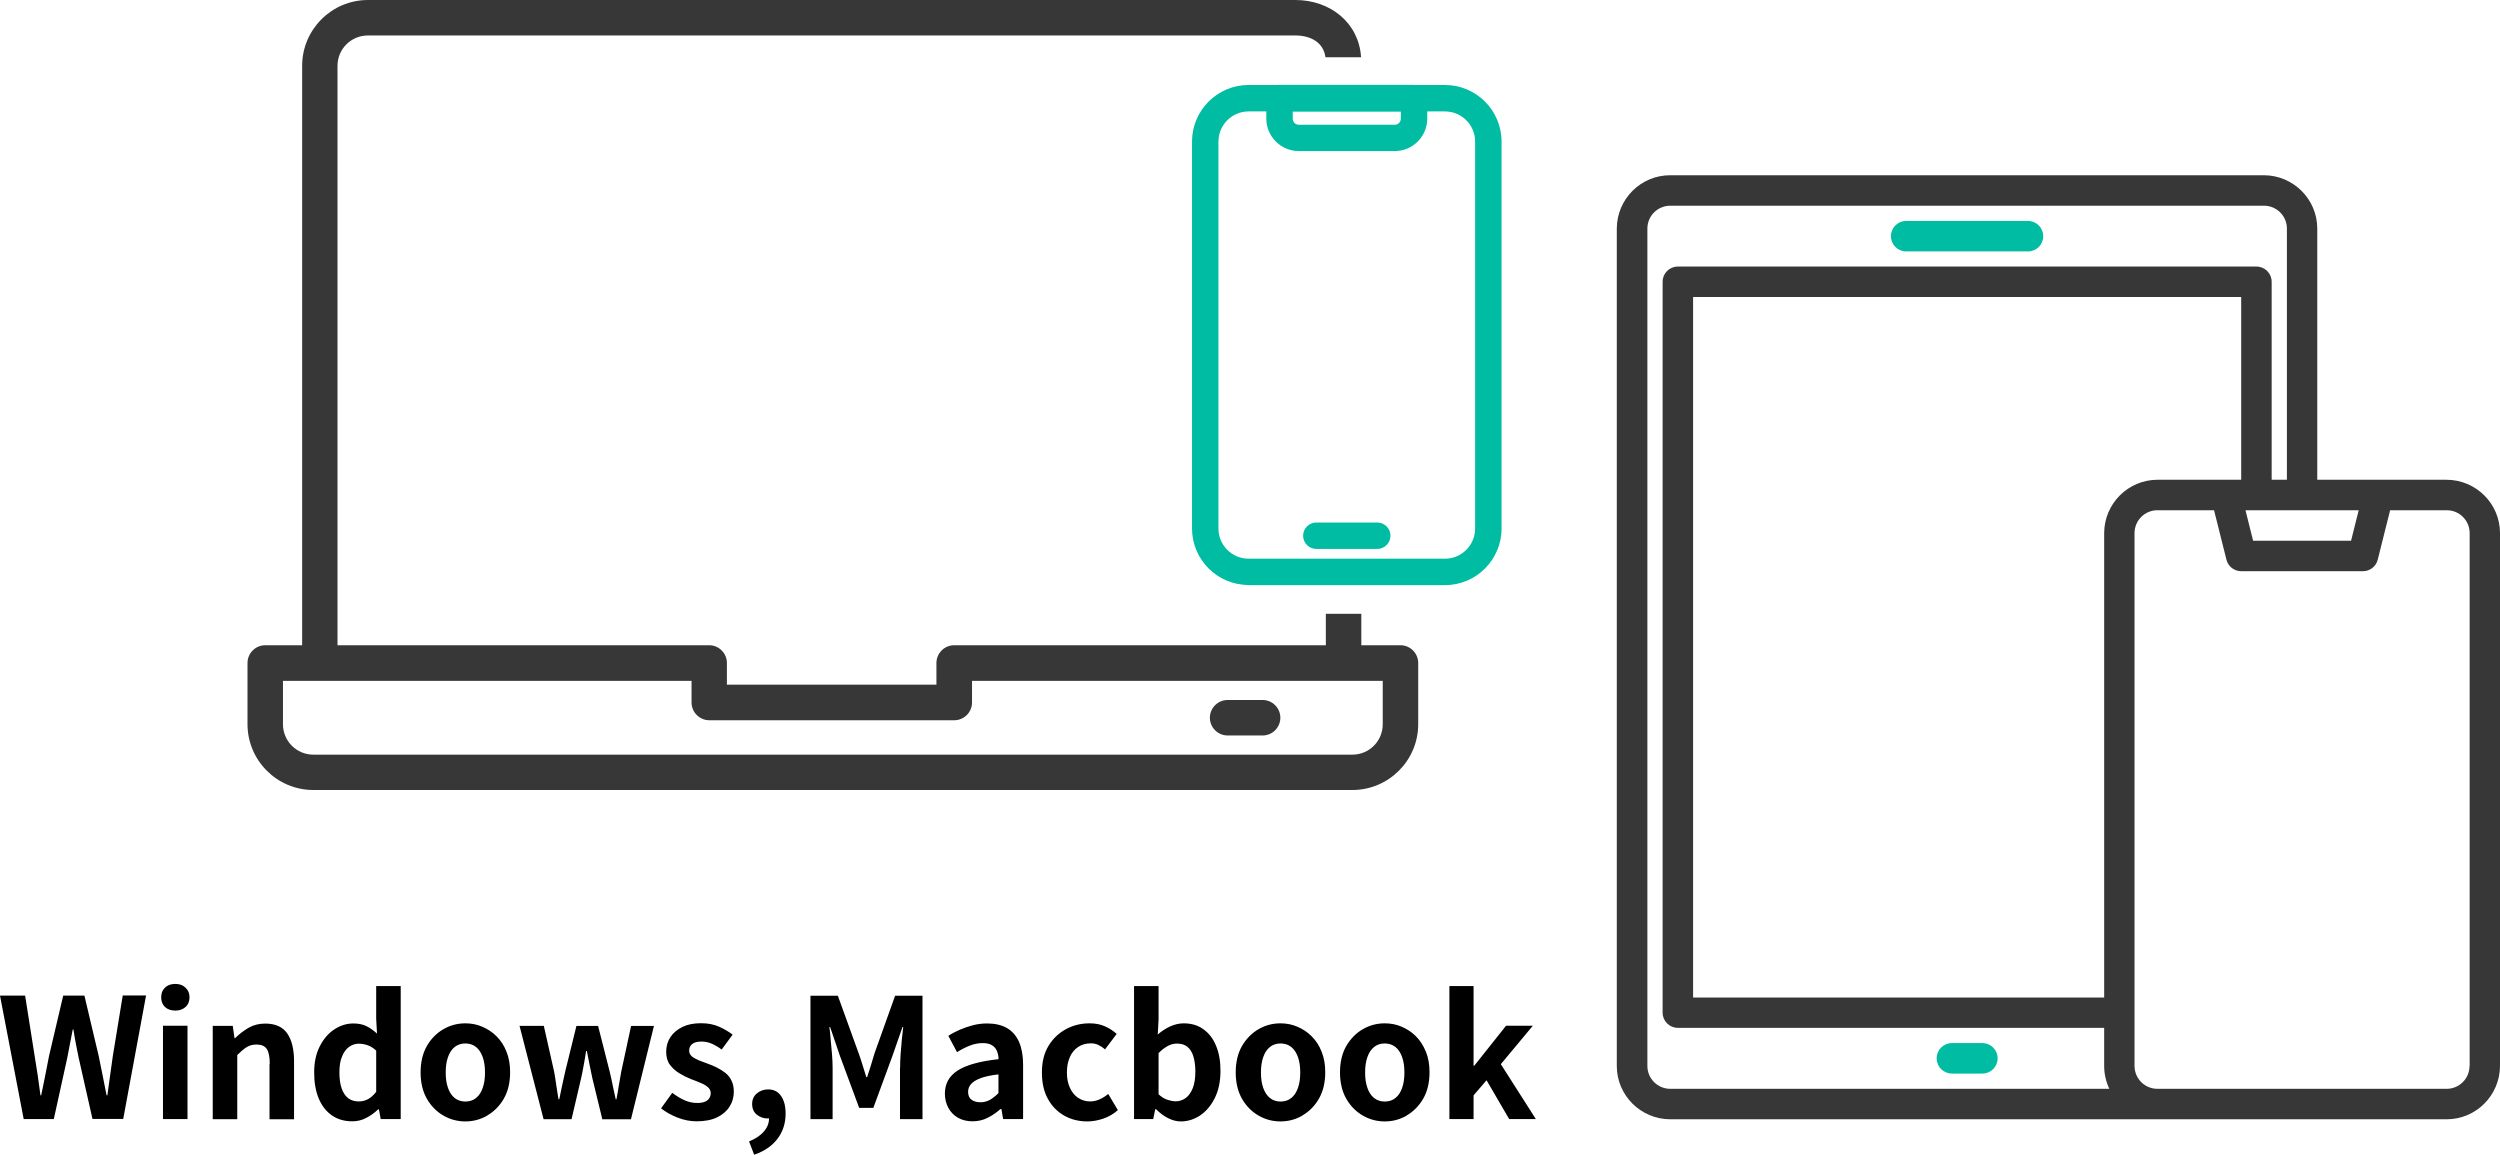
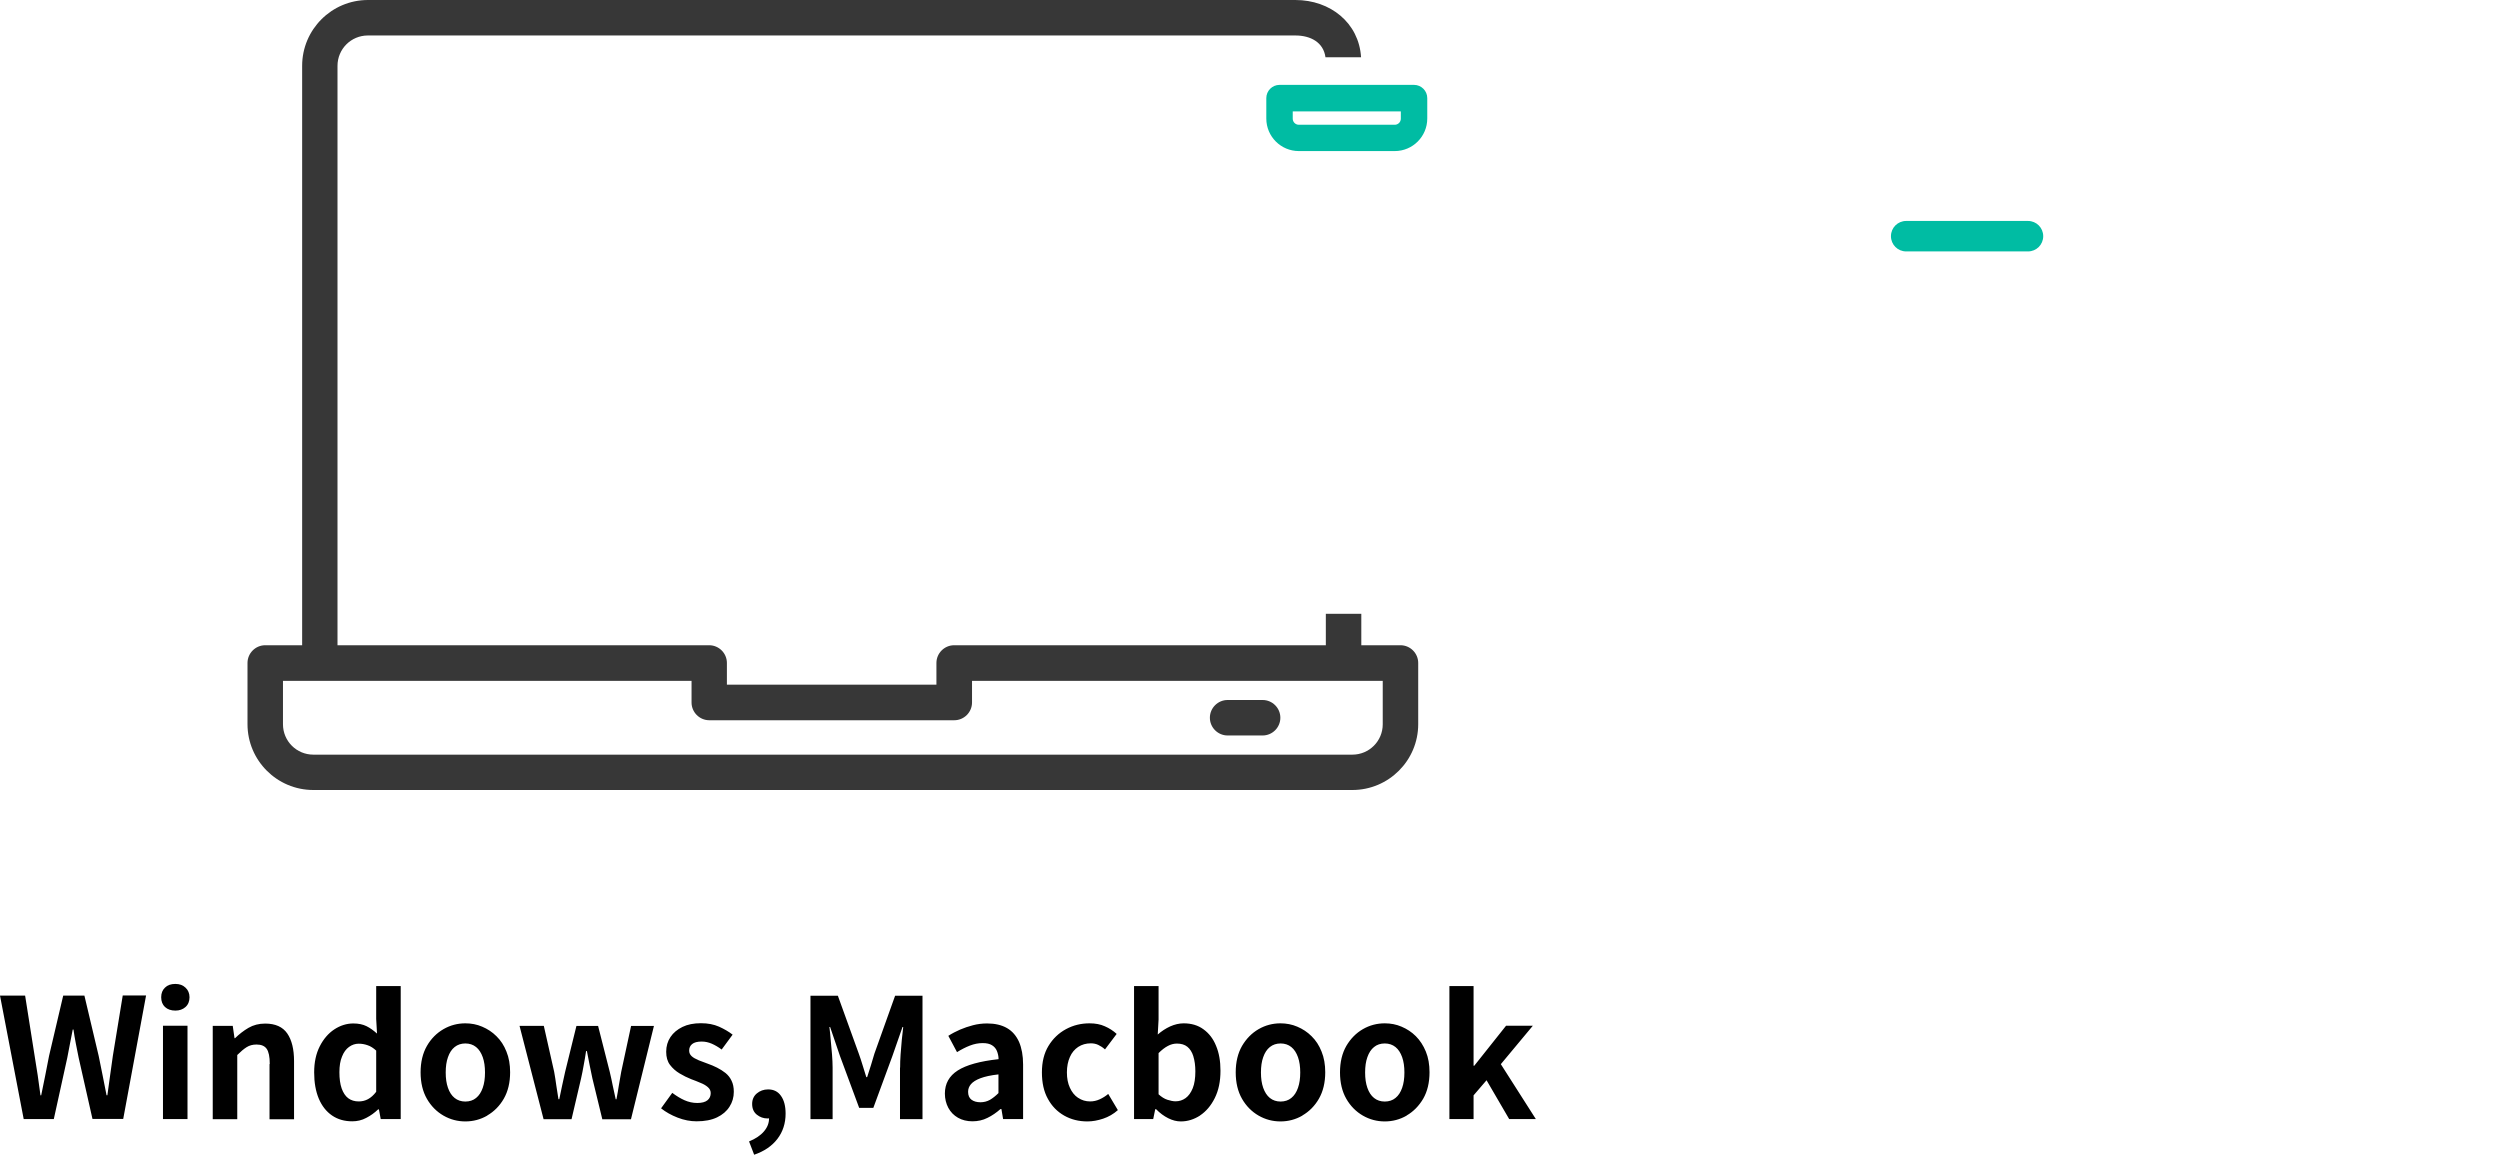
<svg xmlns="http://www.w3.org/2000/svg" id="_レイヤー_2" data-name="レイヤー 2" viewBox="0 0 210 97">
  <defs>
    <style>
      .cls-1 {
        fill: #373737;
      }

      .cls-2 {
        fill-rule: evenodd;
      }

      .cls-3 {
        fill: #00bca3;
      }
    </style>
  </defs>
  <g id="_レイヤー_1-2" data-name="レイヤー 1">
    <g>
      <path class="cls-2" d="M129.01,94h-2.24l-1.9-3.26-1.09,1.27v1.99h-2.03v-11.17h2.03v6.69h.06l2.67-3.36h2.25l-2.69,3.23,2.94,4.61ZM118.16,93.71c-.57.33-1.19.49-1.84.49s-1.27-.16-1.84-.49c-.57-.33-1.04-.8-1.39-1.41-.35-.61-.53-1.35-.53-2.22s.18-1.61.53-2.22c.36-.61.82-1.08,1.39-1.41.57-.33,1.19-.49,1.84-.49.5,0,.97.09,1.41.28.45.19.85.45,1.2.8.35.35.63.78.84,1.29.21.51.31,1.09.31,1.74,0,.87-.18,1.61-.53,2.22-.36.61-.82,1.08-1.39,1.41ZM117.78,88.8c-.13-.36-.31-.65-.56-.85-.25-.2-.55-.3-.9-.3s-.66.1-.9.3c-.25.2-.43.48-.56.85-.13.36-.19.79-.19,1.29s.06.92.19,1.29.31.65.56.85c.25.2.55.3.9.3s.66-.1.9-.3c.25-.2.43-.48.56-.85s.19-.79.19-1.29-.06-.92-.19-1.29ZM109.4,93.71c-.57.33-1.19.49-1.84.49s-1.27-.16-1.84-.49c-.57-.33-1.04-.8-1.39-1.41-.35-.61-.53-1.35-.53-2.22s.18-1.61.53-2.22c.36-.61.82-1.08,1.39-1.41.57-.33,1.19-.49,1.84-.49.49,0,.97.09,1.41.28.45.19.85.45,1.2.8.36.35.64.78.84,1.29.21.51.31,1.09.31,1.74,0,.87-.18,1.61-.53,2.22-.35.61-.82,1.08-1.39,1.41ZM109.03,88.8c-.13-.36-.31-.65-.56-.85-.25-.2-.55-.3-.9-.3s-.65.1-.9.3c-.25.2-.43.48-.56.85-.13.36-.19.79-.19,1.29s.06.92.19,1.29c.13.36.31.65.56.85.25.2.55.3.9.3s.66-.1.9-.3c.25-.2.43-.48.56-.85s.19-.79.19-1.29-.06-.92-.19-1.29ZM100.81,93.7c-.51.33-1.05.5-1.62.5-.35,0-.7-.09-1.06-.27-.36-.18-.7-.43-1.02-.76h-.07l-.17.83h-1.61v-11.17h2.06v2.81l-.07,1.26c.32-.28.67-.51,1.04-.68.38-.17.76-.26,1.14-.26.64,0,1.2.16,1.66.5.46.33.82.79,1.06,1.39.25.59.37,1.29.37,2.09,0,.9-.16,1.66-.48,2.3-.32.64-.73,1.12-1.24,1.46ZM100.24,88.72c-.11-.35-.28-.61-.5-.79-.22-.18-.52-.27-.88-.27-.26,0-.52.07-.76.2-.25.13-.51.33-.78.6v3.46c.24.22.49.38.74.46.25.08.48.13.69.13.31,0,.59-.09.84-.27s.45-.46.6-.83c.15-.37.22-.85.22-1.41,0-.49-.06-.92-.17-1.27ZM90.57,92.22c.29.2.63.3,1,.3.28,0,.55-.06.81-.18.26-.12.5-.27.71-.45l.81,1.36c-.37.33-.79.57-1.24.72-.45.15-.89.23-1.32.23-.72,0-1.37-.16-1.95-.49-.58-.33-1.04-.8-1.37-1.41-.34-.61-.5-1.35-.5-2.22s.18-1.61.55-2.22c.37-.61.86-1.08,1.47-1.41.61-.33,1.27-.49,1.98-.49.49,0,.92.08,1.29.25.37.16.71.38.99.64l-.98,1.3c-.19-.17-.38-.29-.57-.38s-.4-.13-.62-.13c-.4,0-.75.1-1.06.3-.3.2-.54.48-.7.85-.16.36-.25.79-.25,1.29s.08.92.25,1.29.39.65.69.85ZM84.11,93.16h-.07c-.34.3-.7.55-1.09.74-.39.2-.82.29-1.27.29s-.86-.1-1.21-.3c-.35-.2-.62-.48-.81-.83-.19-.36-.29-.76-.29-1.2,0-.83.36-1.48,1.08-1.94.72-.46,1.86-.78,3.43-.95,0-.26-.06-.49-.14-.69-.08-.2-.22-.36-.41-.48-.19-.12-.45-.18-.78-.18-.36,0-.72.07-1.08.21-.36.14-.71.32-1.08.55l-.73-1.37c.31-.2.64-.37.98-.52.35-.15.71-.27,1.09-.37s.78-.15,1.19-.15c.66,0,1.22.13,1.67.39.45.26.78.65,1.01,1.16.22.51.34,1.15.34,1.9v4.58h-1.68l-.14-.84ZM83.87,90.25c-.64.07-1.14.18-1.51.32-.37.14-.64.31-.8.5-.16.19-.24.4-.24.64,0,.31.1.53.29.67.19.14.44.21.75.21.29,0,.55-.07.79-.2.24-.14.48-.33.72-.57v-1.57ZM75.61,89.68c0-.34.01-.7.04-1.11.03-.4.06-.8.1-1.21s.08-.77.12-1.09h-.06l-.85,2.44-1.6,4.35h-1.19l-1.61-4.35-.83-2.44h-.06c.04.32.08.68.11,1.09.04.41.07.81.11,1.21.03.4.05.77.05,1.11v4.33h-1.86v-10.37h2.3l1.76,4.87c.11.31.22.63.32.97.1.34.2.67.31,1h.07c.11-.33.22-.66.32-1,.1-.34.2-.66.29-.97l1.74-4.87h2.3v10.37h-1.89v-4.33ZM63.35,97l-.43-1.12c.54-.22.96-.5,1.25-.84.29-.34.43-.7.43-1.1-.04,0-.09.01-.13.01-.34,0-.64-.11-.9-.32-.26-.21-.39-.51-.39-.9,0-.36.13-.66.39-.88.26-.22.58-.34.95-.34.47,0,.83.18,1.08.54.26.36.39.86.39,1.49,0,.82-.23,1.53-.69,2.13-.46.6-1.11,1.04-1.96,1.33ZM58.68,89.06c.24.09.5.19.77.29.26.09.52.2.78.33.26.13.49.28.71.45.22.18.39.39.51.65.13.26.19.57.19.93,0,.46-.12.88-.36,1.25-.24.38-.59.68-1.05.9-.46.22-1.03.33-1.72.33-.52,0-1.05-.1-1.59-.31-.54-.21-1-.47-1.39-.78l.94-1.3c.35.26.69.47,1.03.62.34.15.7.23,1.07.23.39,0,.68-.08.86-.23.18-.15.27-.35.27-.6,0-.2-.08-.36-.24-.5-.16-.14-.36-.26-.62-.36-.25-.11-.51-.21-.78-.31-.33-.13-.65-.29-.97-.48-.32-.19-.59-.43-.81-.72-.22-.29-.32-.66-.32-1.1,0-.47.12-.88.36-1.24.24-.36.58-.64,1.01-.85.43-.21.95-.31,1.55-.31s1.08.1,1.52.29c.44.2.82.42,1.14.67l-.92,1.25c-.28-.21-.56-.37-.83-.49-.28-.12-.56-.18-.85-.18-.36,0-.63.07-.8.21-.17.14-.25.32-.25.55,0,.19.07.34.21.47s.33.23.57.33ZM50.59,94l-.83-3.42c-.08-.37-.16-.74-.23-1.11-.07-.37-.15-.76-.23-1.18h-.07c-.06.42-.13.82-.2,1.19-.06.37-.14.74-.22,1.11l-.8,3.42h-2.35l-2.02-7.84h2.04l.87,3.86c.07.39.13.77.18,1.15.06.37.12.76.18,1.15h.07c.08-.39.16-.78.24-1.15s.16-.76.25-1.14l.95-3.86h1.82l.98,3.86c.09.39.18.77.25,1.15.08.37.16.76.25,1.15h.06c.08-.39.14-.77.2-1.15.06-.37.13-.76.2-1.15l.83-3.86h1.92l-1.93,7.84h-2.42ZM40.93,93.71c-.57.33-1.19.49-1.84.49s-1.27-.16-1.84-.49c-.57-.33-1.04-.8-1.39-1.41-.35-.61-.53-1.35-.53-2.22s.18-1.61.53-2.22c.35-.61.82-1.08,1.39-1.41.57-.33,1.19-.49,1.84-.49.5,0,.97.09,1.41.28.45.19.85.45,1.2.8.36.35.64.78.84,1.29.21.51.31,1.09.31,1.74,0,.87-.18,1.61-.53,2.22-.35.61-.82,1.08-1.39,1.41ZM40.55,88.8c-.13-.36-.31-.65-.56-.85-.25-.2-.55-.3-.9-.3s-.65.1-.9.3c-.25.2-.43.48-.56.85-.13.36-.19.79-.19,1.29s.06.92.19,1.29.31.65.56.85c.25.2.55.3.9.3s.66-.1.9-.3c.25-.2.43-.48.56-.85s.19-.79.19-1.29-.06-.92-.19-1.29ZM31.82,93.19h-.06c-.29.28-.62.52-.99.71-.37.2-.76.29-1.18.29-.65,0-1.22-.16-1.7-.49-.48-.33-.85-.8-1.11-1.41-.26-.62-.39-1.35-.39-2.21s.16-1.58.47-2.19c.31-.61.72-1.09,1.22-1.42s1.04-.5,1.6-.5c.44,0,.81.08,1.11.23.3.15.59.36.88.62l-.07-1.23v-2.76h2.06v11.17h-1.68l-.15-.81ZM31.6,88.25c-.23-.21-.47-.37-.72-.45-.25-.09-.5-.13-.75-.13-.29,0-.56.09-.81.27-.25.18-.45.45-.59.81-.15.35-.22.79-.22,1.32s.06.99.19,1.36c.13.36.31.64.55.82s.54.27.88.27c.28,0,.54-.06.78-.19.24-.13.47-.33.69-.62v-3.44ZM22.66,89.37c0-.61-.09-1.03-.26-1.27-.17-.24-.45-.36-.85-.36-.32,0-.59.07-.83.22-.24.15-.5.37-.79.66v5.39h-2.06v-7.84h1.68l.15,1.04h.04c.35-.34.72-.63,1.13-.87.41-.24.88-.36,1.41-.36.85,0,1.47.28,1.85.83.38.55.57,1.33.57,2.32v4.89h-2.06v-4.63ZM14.73,84.89c-.36,0-.65-.1-.87-.3-.21-.2-.32-.47-.32-.82s.11-.61.32-.81c.21-.21.5-.31.87-.31.35,0,.63.1.85.31.22.2.34.48.34.81s-.11.62-.34.82c-.22.2-.51.3-.85.3ZM7.77,94l-1.16-5.14c-.08-.4-.16-.8-.24-1.2-.08-.4-.14-.79-.2-1.18h-.06c-.08.39-.15.79-.23,1.18-.08.4-.16.8-.23,1.2l-1.13,5.14H1.99l-1.99-10.37h2.11l.8,5.07c.09.54.18,1.09.26,1.64.08.55.16,1.11.23,1.67h.06c.11-.56.22-1.12.34-1.67.11-.55.22-1.1.32-1.64l1.19-5.07h1.78l1.2,5.07c.11.53.22,1.08.33,1.63.11.56.22,1.11.33,1.67h.07c.07-.56.15-1.12.23-1.67.08-.55.16-1.1.23-1.64l.83-5.07h1.96l-1.92,10.37h-2.58ZM15.75,94h-2.06v-7.84h2.06v7.84Z" />
      <path class="cls-3" d="M160.12,21.12h10.23c.71,0,1.28-.57,1.28-1.28s-.57-1.28-1.28-1.28h-10.23c-.71,0-1.28.57-1.28,1.28s.57,1.28,1.28,1.28Z" />
-       <path class="cls-3" d="M166.52,87.62h-2.56c-.71,0-1.28.57-1.28,1.28s.57,1.28,1.28,1.28h2.56c.71,0,1.28-.57,1.28-1.28s-.57-1.28-1.28-1.28Z" />
-       <path class="cls-1" d="M205.52,40.3h-10.87v-21.1c0-2.47-2.01-4.47-4.48-4.48h-49.88c-2.47,0-4.47,2.01-4.48,4.48v70.34c0,2.47,2.01,4.47,4.48,4.48h65.23c2.47,0,4.47-2.01,4.48-4.48v-44.76c0-2.47-2.01-4.47-4.48-4.48ZM198.13,42.86l-.64,2.56h-8.23l-.64-2.56h9.51ZM140.3,91.46c-1.06,0-1.92-.86-1.92-1.92V19.2c0-1.06.86-1.92,1.92-1.92h49.88c1.06,0,1.92.86,1.92,1.92v21.1h-1.28v-16.63c0-.71-.57-1.28-1.28-1.28h-48.6c-.71,0-1.28.57-1.28,1.28v61.39c0,.71.57,1.28,1.28,1.28h35.81v3.2c0,.66.15,1.32.43,1.92h-36.88ZM176.75,44.78v39.01h-34.53V24.95h46.04v15.35h-7.03c-2.47,0-4.47,2.01-4.48,4.48ZM207.44,89.54c0,1.06-.86,1.92-1.92,1.92h-24.3c-1.06,0-1.92-.86-1.92-1.92v-44.76c0-1.06.86-1.92,1.92-1.92h4.76l1.04,4.15c.14.57.65.97,1.24.97h10.23c.59,0,1.1-.4,1.24-.97l1.04-4.15h4.76c1.06,0,1.92.86,1.92,1.92v44.76Z" />
      <g>
        <g>
-           <path class="cls-3" d="M104.88,49.14c-2.62,0-4.75-2.13-4.75-4.75V11.89c0-2.62,2.13-4.75,4.75-4.75h16.5c2.62,0,4.75,2.13,4.75,4.75v32.51c0,2.62-2.13,4.75-4.75,4.75h-16.5ZM104.88,9.36c-1.4,0-2.53,1.14-2.53,2.53v32.51c0,1.4,1.14,2.53,2.53,2.53h16.5c1.4,0,2.53-1.14,2.53-2.53V11.89c0-1.4-1.14-2.53-2.53-2.53h-16.5Z" />
          <path class="cls-3" d="M109.1,12.69c-1.5,0-2.73-1.22-2.73-2.73v-1.72c0-.61.5-1.11,1.11-1.11h11.3c.61,0,1.11.5,1.11,1.11v1.72c0,1.5-1.22,2.73-2.73,2.73h-8.06ZM108.59,9.97c0,.28.23.51.51.51h8.06c.28,0,.51-.23.51-.51v-.61h-9.08v.61Z" />
-           <path class="cls-3" d="M110.57,46.11c-.61,0-1.11-.5-1.11-1.11s.5-1.11,1.11-1.11h5.12c.61,0,1.11.5,1.11,1.11s-.5,1.11-1.11,1.11h-5.12Z" />
        </g>
        <g>
          <path class="cls-1" d="M106.06,58.8h-2.94c-.82,0-1.49.67-1.49,1.49s.67,1.49,1.49,1.49h2.94c.82,0,1.49-.67,1.49-1.49s-.67-1.49-1.49-1.49Z" />
          <path class="cls-1" d="M117.64,54.2h-3.29v-2.64h-2.98v2.64h-31.22c-.82,0-1.49.67-1.49,1.49h0v1.82h-17.6v-1.82h0c0-.82-.67-1.49-1.49-1.49h-31.22V5.53c0-1.41,1.14-2.55,2.55-2.55h77.91c1.29,0,2.36.58,2.53,1.83h2.99c-.18-2.89-2.58-4.81-5.52-4.81H30.91c-3.05,0-5.53,2.48-5.53,5.53v48.67h-3.1c-.82,0-1.49.67-1.49,1.49v5.14c0,3.05,2.48,5.53,5.53,5.53h87.28c3.05,0,5.53-2.48,5.53-5.53v-5.14c0-.82-.67-1.49-1.49-1.49ZM113.59,63.39H26.32c-1.41,0-2.55-1.14-2.55-2.55v-3.65h34.32v1.82c0,.82.67,1.49,1.49,1.49h20.58c.82,0,1.49-.67,1.49-1.49v-1.82h34.5v3.65h0c0,1.41-1.14,2.55-2.55,2.55Z" />
        </g>
      </g>
    </g>
  </g>
</svg>